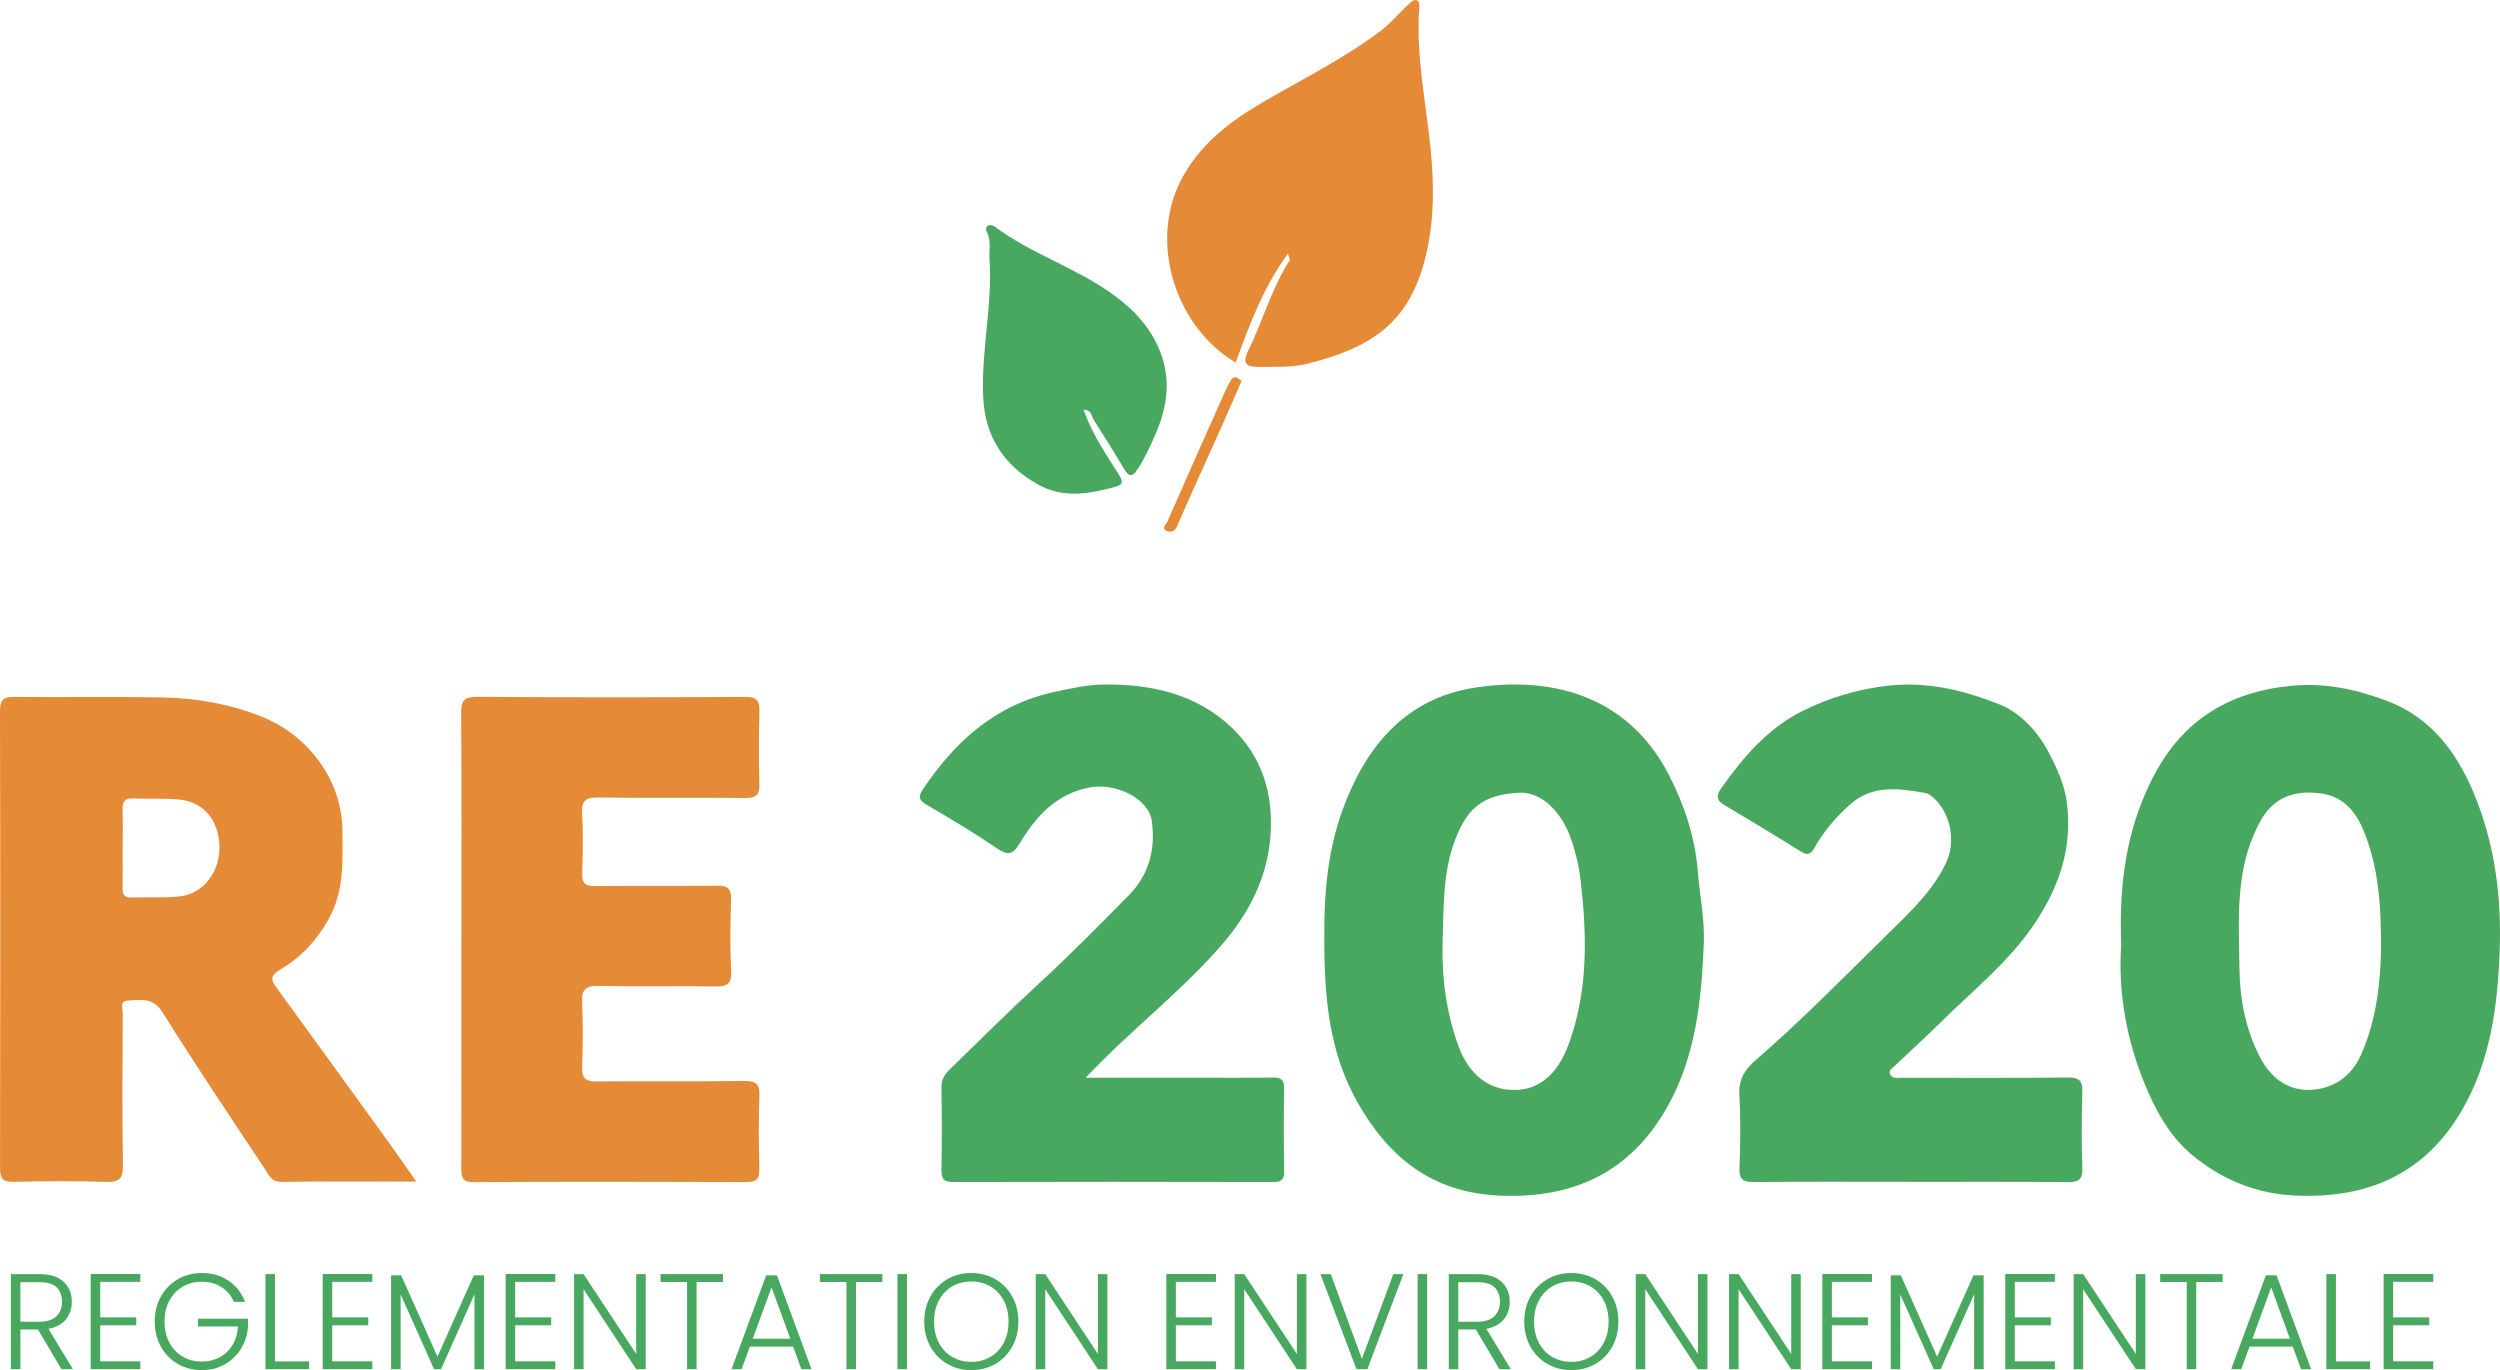
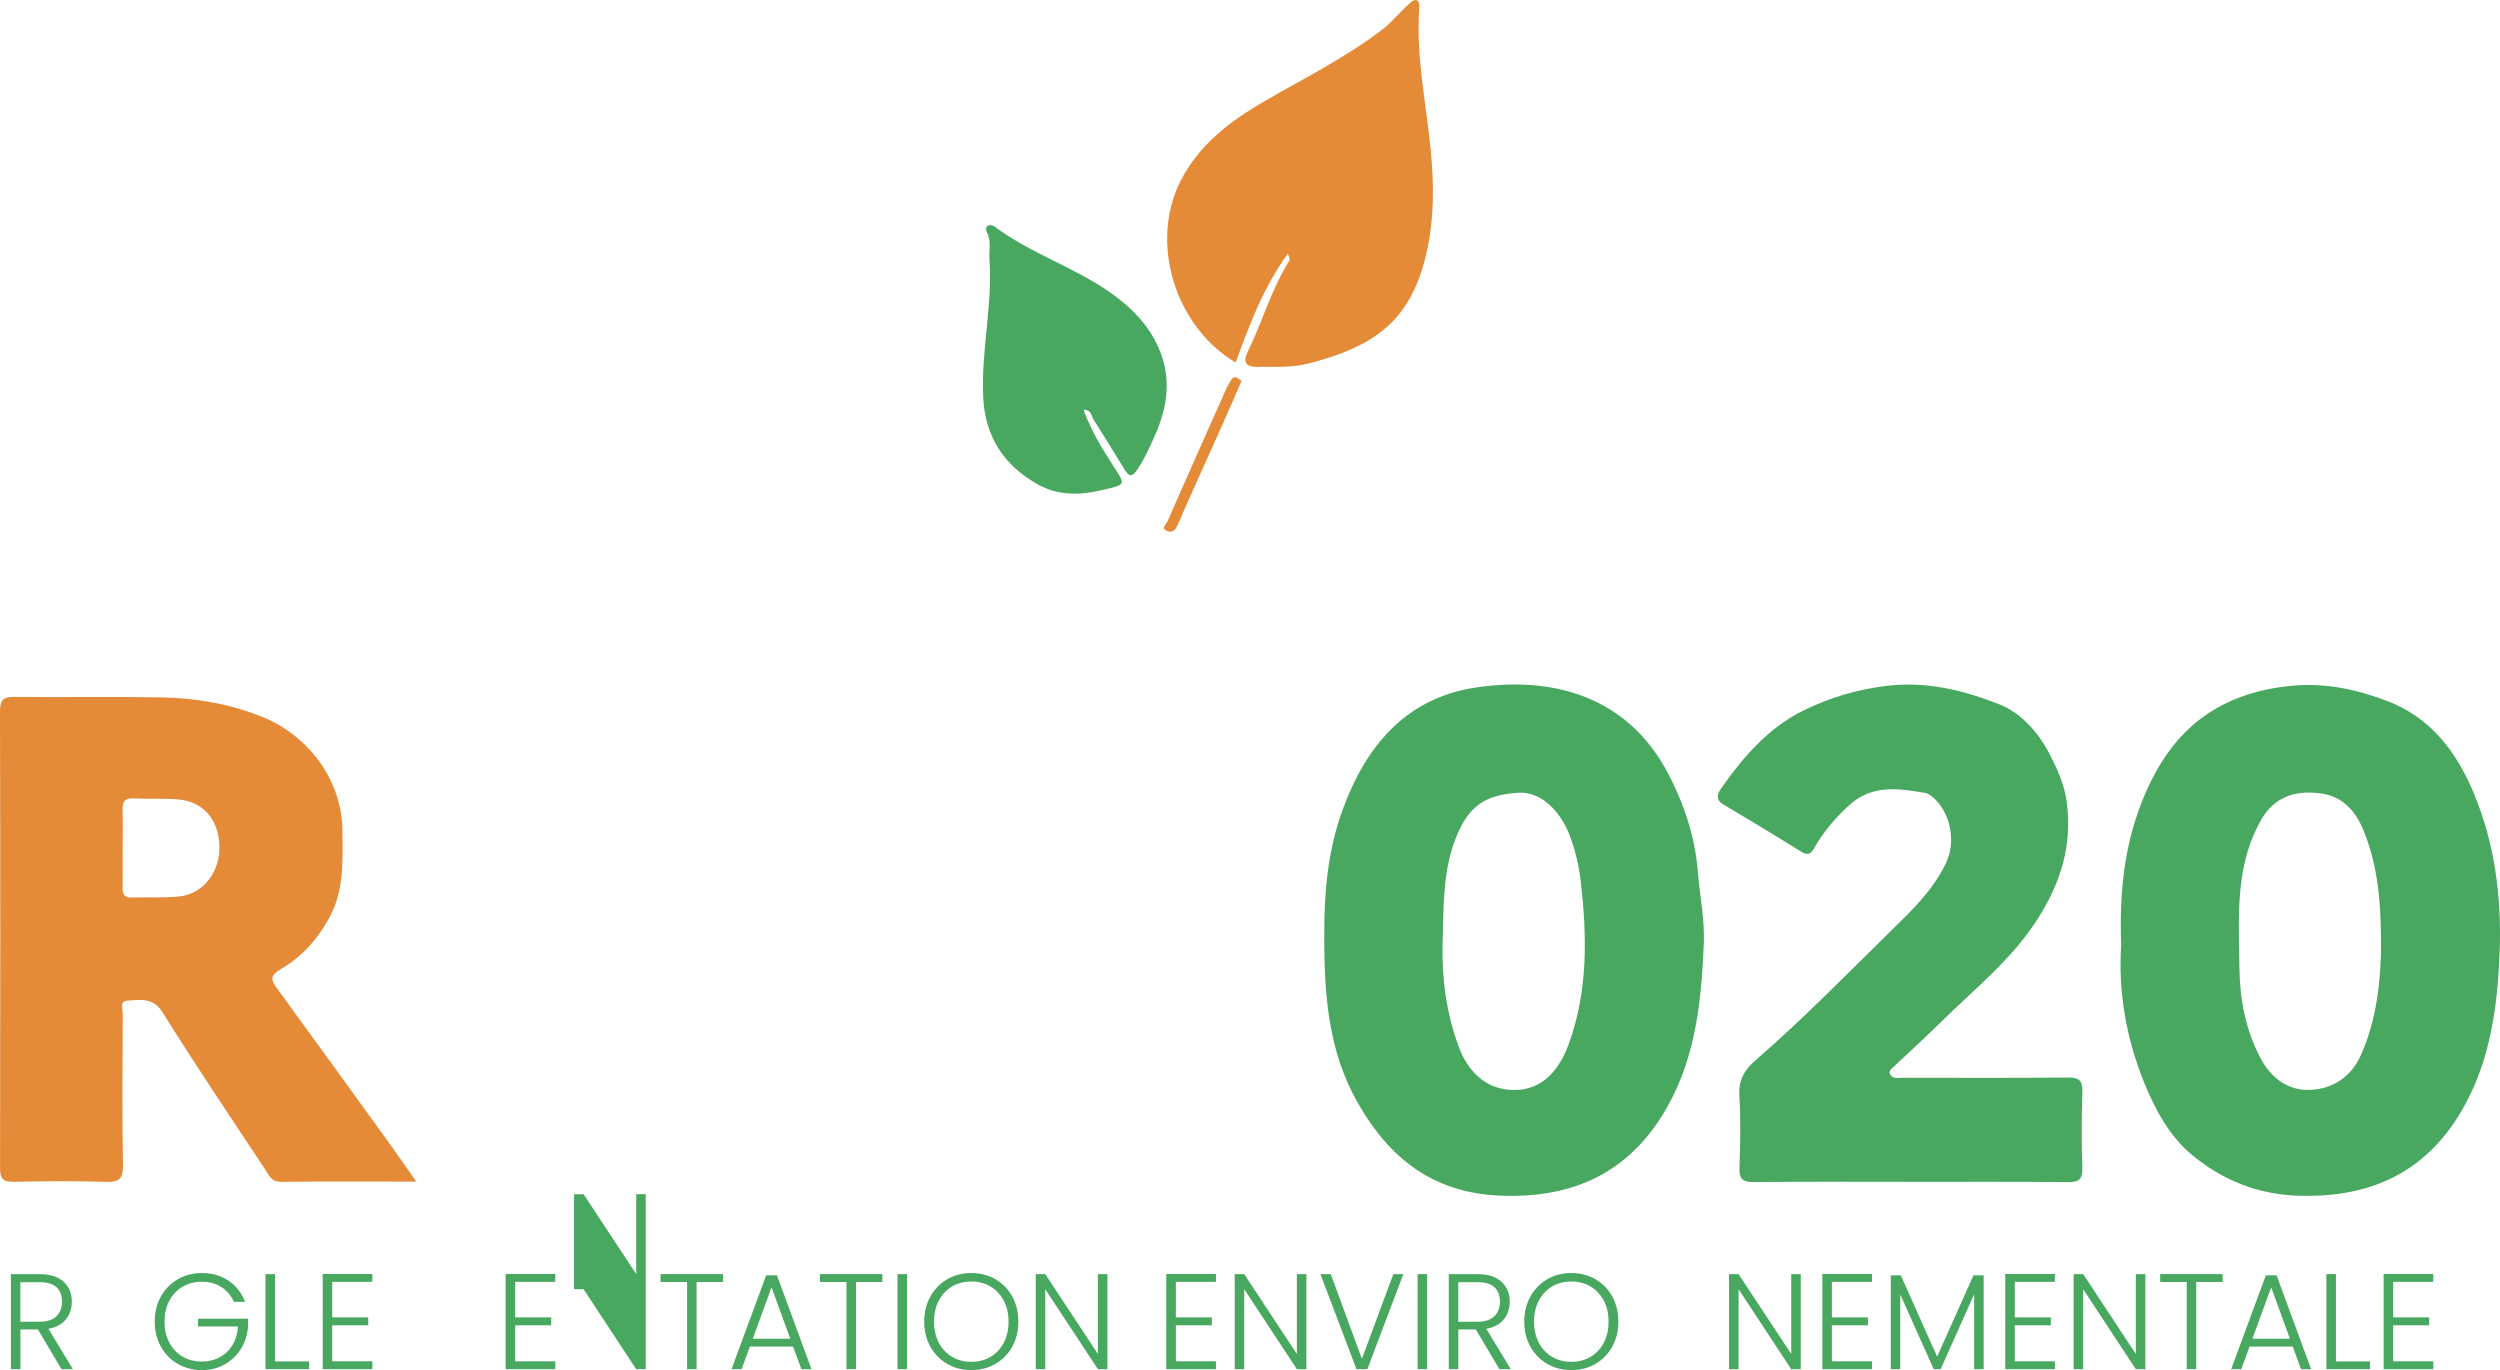
<svg xmlns="http://www.w3.org/2000/svg" id="Calque_2" viewBox="0 0 771.68 422.92">
  <defs>
    <style>.cls-1{fill:#e58a37;}.cls-2{fill:#48a860;}</style>
  </defs>
  <g id="pyramid">
    <path class="cls-1" d="m128.48,364.73c-14.7,0-28.17-.11-41.63.08-3.13.05-3.9-2.18-5.07-3.94-10.65-16.05-21.39-32.04-31.6-48.37-2.97-4.76-6.82-3.85-10.76-3.65-2.57.13-1.52,2.58-1.53,3.99-.08,15.62-.19,31.24.06,46.86.07,4.24-1.25,5.25-5.32,5.12-9.47-.31-18.96-.25-28.44-.02-3.39.08-4.18-1.09-4.17-4.27C.11,313.51.12,266.48,0,219.45c0-3.67,1.27-4.36,4.59-4.33,15.14.15,30.28-.14,45.41.15,10.7.2,21.28,2.06,31.2,6.12,13.36,5.47,24.44,18.73,24.51,35.32.04,9.23.56,18.39-4.27,26.99-3.68,6.56-8.52,11.84-14.86,15.51-3.21,1.86-3.02,3.19-1.23,5.65,11.45,15.73,22.87,31.49,34.27,47.26,2.78,3.84,5.46,7.75,8.87,12.6Zm-90.62-102.75c0,3.99.05,7.98-.02,11.96-.04,1.97.4,3.17,2.72,3.1,4.98-.16,10.01.17,14.95-.36,7.28-.78,12.43-7.62,12.22-15.49-.22-8.15-4.98-13.78-12.63-14.42-4.63-.39-9.31-.1-13.95-.32-2.73-.13-3.4,1.11-3.32,3.57.13,3.98.04,7.97.04,11.96Z" />
    <path class="cls-2" d="m408.78,288.88c-.11-12.19.87-25.74,5.58-38.75,7.09-19.56,19.35-34.48,40.72-37.84,22.09-3.48,46.82,1.23,60.07,26.93,4.8,9.31,8.09,19.27,8.93,29.88.58,7.35,2.14,14.72,1.84,22.02-.7,17.34-2.42,34.67-11.11,50.26-11.32,20.32-28.93,28.7-52.02,27.67-20.64-.93-34.06-11.64-43.77-28.78-8.82-15.57-10.32-32.54-10.25-51.38Zm36.51,2.29c-.28,10.9,1.18,21.54,4.92,31.79,2.68,7.34,7.86,12.79,15.6,13.43,8.99.75,15-4.75,18.42-14.14,6.03-16.54,5.63-33.54,3.66-50.62-.5-4.32-1.55-8.66-2.98-12.76-2.71-7.75-8.76-14.68-16.35-14.17-10.15.68-15.4,4.04-19.36,14.39-3.97,10.39-3.55,21.28-3.91,32.07Z" />
    <path class="cls-2" d="m654.75,291.52c-.56-15.33.82-29.64,6.13-43.37,4.28-11.08,10.53-21.07,20.37-27.71,7.58-5.12,16.4-7.82,25.95-8.74,10.48-1.01,19.99,1.03,29.54,4.63,13.55,5.11,21.44,15.68,26.75,28.27,6.58,15.61,8.71,32.27,8.09,49.02-.64,17.19-2.9,34.34-11.94,49.58-11.42,19.27-28.88,26.74-50.82,25.86-12.28-.5-22.95-4.93-32.08-12.46-7.02-5.79-11.46-13.96-14.89-22.42-5.64-13.91-8.07-28.4-7.09-42.65Zm80.2,2.89c.15-16.14-1.04-27.05-5.14-37.44-2.43-6.18-6.28-11.11-13.5-12.08-8.14-1.09-14.74,1.26-18.74,8.84-1.5,2.83-2.79,5.76-3.73,8.9-3.55,11.81-2.73,23.88-2.6,35.93.11,9.86,1.87,19.27,6.54,28.1,3.32,6.28,8.64,10.03,15.33,9.75,6.75-.28,12.49-3.82,15.54-10.54,5.29-11.63,6.03-24.02,6.29-31.46Z" />
-     <path class="cls-1" d="m142.42,289.56c0-23.09.07-46.19-.07-69.28-.02-3.64.57-5.22,4.8-5.19,27.61.2,55.22.17,82.83.03,3.54-.02,4.55,1.05,4.44,4.51-.24,7.47-.19,14.95-.02,22.42.08,3.22-.93,4.3-4.26,4.27-15.13-.16-30.27.05-45.4-.15-3.82-.05-5.3.82-5.06,4.92.36,6.13.24,12.3.03,18.44-.1,3.08.96,4.01,3.99,3.97,12.47-.14,24.95.05,37.42-.12,3.38-.05,4.68.78,4.55,4.39-.27,7.3-.36,14.63.03,21.92.23,4.28-1.53,4.86-5.18,4.8-11.96-.19-23.92.1-35.87-.17-4.07-.09-5.12,1.24-4.96,5.09.28,6.63.25,13.3,0,19.93-.13,3.52,1.07,4.51,4.54,4.48,15.13-.17,30.26.04,45.39-.15,3.64-.05,4.97.81,4.8,4.67-.31,7.46-.2,14.95-.04,22.42.06,2.89-.6,4.12-3.82,4.11-28.11-.11-56.22-.13-84.32.02-3.76.02-3.86-1.77-3.86-4.54.05-23.59.03-47.19.03-70.78Z" />
-     <path class="cls-2" d="m335.11,332.66c11.67,0,22.24,0,32.82,0,8.32,0,16.63.07,24.95-.05,2.52-.04,3.54.64,3.49,3.34-.15,8.47-.13,16.95,0,25.43.04,2.52-.62,3.49-3.33,3.48-32.94-.08-65.87-.09-98.81,0-2.92,0-3.67-1.01-3.63-3.76.14-8.47.14-16.95,0-25.43-.04-2.43.94-4,2.58-5.59,9.11-8.86,18.1-17.85,27.47-26.46,9.58-8.8,18.72-18.08,27.85-27.35,6.23-6.33,8.22-14.24,7.02-22.91-.95-6.85-11.17-11.97-19.54-10.24-10.12,2.09-16.3,9-21.23,17.23-2.2,3.68-3.84,3.69-7.2,1.39-6.9-4.71-14.11-9-21.34-13.2-2.4-1.39-2.99-2.46-1.37-4.86,9.99-14.85,22.3-26.1,40.66-30.11,5.12-1.12,10.47-2.26,15.36-2.29,14.44-.11,28.41,2.86,39.41,13.38,9.46,9.06,12.8,20.58,11.89,33.29-.93,12.86-6.57,23.86-14.91,33.54-12.57,14.59-28.03,26.22-42.13,41.16Z" />
    <path class="cls-2" d="m589.36,364.8c-15.97,0-31.93-.09-47.9.07-3.39.04-4.66-.76-4.53-4.35.27-7.47.4-14.97-.04-22.42-.27-4.71,1.54-7.84,4.87-10.72,14.54-12.58,27.95-26.35,41.66-39.79,6.55-6.42,13.42-12.9,17.39-21.53,2.97-6.46,1.21-15.21-4-19.82-.71-.63-1.6-1.32-2.49-1.47-8.14-1.39-16.27-2.68-23.28,3.57-4.35,3.89-8.11,8.25-10.97,13.33-1.1,1.96-2.03,2.53-4.21,1.16-7.9-4.97-15.92-9.75-23.93-14.53-2.41-1.44-1.88-3.21-.67-4.93,6.82-9.72,14.64-18.76,25.32-24.01,8.02-3.94,16.68-6.61,25.98-7.68,12.34-1.43,23.74,1.44,34.63,5.75,6.66,2.63,12.07,8.7,15.48,15.36,2.32,4.53,4.53,9.31,5.25,14.58,1.85,13.42-1.8,25.14-9.1,36.51-8.01,12.49-19.44,21.43-29.71,31.61-4.71,4.66-9.63,9.1-14.44,13.67-.68.64-1.79,1.27-1.25,2.41.44.95,1.44,1.26,2.54,1.15.82-.08,1.66-.04,2.49-.04,16.63,0,33.26.1,49.88-.08,3.55-.04,4.54,1.04,4.43,4.49-.24,7.8-.26,15.62,0,23.42.12,3.6-1.15,4.42-4.54,4.38-16.3-.16-32.6-.07-48.89-.08Z" />
    <path class="cls-1" d="m397.54,78.28c-7.74,10.65-11.9,22.14-16.14,33.63-18.69-11.13-26.67-36.98-16.99-56.05,5.63-11.09,15.12-18.35,25.6-24.44,12.27-7.14,25.04-13.45,36.41-22.09,3.21-2.44,5.65-5.6,8.63-8.23.74-.65,1.61-1.54,2.56-.83.47.35.54,1.48.48,2.24-1.06,14.59,2.04,28.9,3.48,43.27,1.14,11.34,1.16,22.39-1.48,33.27-4.86,20.05-15.94,27.97-36.12,33.14-5.17,1.33-10.46,1.01-15.72,1.06-3.73.03-4.76-1.32-3.02-4.87,4.53-9.26,7.26-19.34,12.89-28.11.11-.17-.16-.59-.58-1.98Z" />
    <path class="cls-2" d="m334.45,126.48c2.32,6.4,5.71,11.97,9.27,17.44,3.84,5.9,3.79,5.61-3.21,7.29-7.04,1.69-13.82,1.9-20.24-1.73-10.45-5.91-16.23-14.69-16.79-26.96-.66-14.26,2.94-28.28,1.94-42.52-.19-2.76.64-5.61-.79-8.29-.35-.66-.47-1.74.49-2.12.51-.2,1.39-.03,1.85.31,11.36,8.54,25.22,12.71,36.68,21.07,5.81,4.23,10.66,9.18,13.73,15.84,4.33,9.39,3.17,18.48-.85,27.51-1.6,3.61-3.19,7.22-5.42,10.54-1.64,2.45-2.62,2.39-4.08-.06-3.07-5.13-6.25-10.19-9.45-15.24-.71-1.12-.58-3.07-3.14-3.08Z" />
    <path class="cls-1" d="m383.24,117.58c-2.29,5.23-4.23,9.75-6.23,14.23-4.53,10.12-9.16,20.2-13.57,30.36-.68,1.57-1.54,2.23-2.92,1.84-2.41-.69-.56-2.15-.18-3.02,5.9-13.46,11.88-26.88,17.87-40.31.53-1.19,1.13-2.36,1.83-3.45.47-.74,1.23-1.11,2.09-.44.51.4,1.13.75,1.12.79Z" />
    <g>
      <path class="cls-2" d="m18.98,422.63l-7.26-12.26h-5.42v12.26h-2.94v-29.34h8.82c3.27,0,5.76.78,7.45,2.35,1.69,1.57,2.54,3.62,2.54,6.17,0,2.13-.61,3.94-1.83,5.44-1.22,1.5-3.02,2.47-5.39,2.92l7.56,12.47h-3.53Zm-12.68-14.65h5.92c2.29,0,4.02-.56,5.18-1.68,1.16-1.12,1.74-2.62,1.74-4.49s-.56-3.42-1.68-4.47-2.88-1.57-5.29-1.57h-5.88v12.22Z" />
-       <path class="cls-2" d="m30.94,395.68v10.96h11.12v2.44h-11.12v11.12h12.38v2.43h-15.32v-29.39h15.32v2.43h-12.38Z" />
      <path class="cls-2" d="m72.2,401.85c-.84-1.93-2.12-3.45-3.84-4.55-1.72-1.11-3.74-1.66-6.07-1.66-2.18,0-4.14.5-5.88,1.51-1.74,1.01-3.11,2.44-4.11,4.3-1.01,1.86-1.51,4.02-1.51,6.49s.5,4.63,1.51,6.51c1.01,1.88,2.38,3.32,4.11,4.32,1.73,1.01,3.69,1.51,5.88,1.51,2.04,0,3.88-.44,5.52-1.32,1.64-.88,2.95-2.14,3.95-3.78s1.56-3.55,1.7-5.73h-12.34v-2.39h15.45v2.14c-.14,2.58-.84,4.91-2.1,6.99-1.26,2.09-2.95,3.73-5.06,4.93-2.11,1.2-4.49,1.81-7.12,1.81s-5.18-.64-7.39-1.91c-2.21-1.27-3.95-3.05-5.23-5.33-1.27-2.28-1.91-4.86-1.91-7.75s.64-5.46,1.91-7.75c1.27-2.28,3.02-4.06,5.23-5.33s4.67-1.91,7.39-1.91c3.13,0,5.88.78,8.23,2.35,2.35,1.57,4.06,3.75,5.12,6.55h-3.44Z" />
      <path class="cls-2" d="m84.88,420.23h10.54v2.39h-13.48v-29.34h2.94v26.95Z" />
      <path class="cls-2" d="m102.55,395.68v10.96h11.12v2.44h-11.12v11.12h12.38v2.43h-15.32v-29.39h15.32v2.43h-12.38Z" />
-       <path class="cls-2" d="m149.4,393.66v28.97h-2.94v-23.13l-10.33,23.13h-2.14l-10.33-23.05v23.05h-2.94v-28.97h3.11l11.21,25.1,11.21-25.1h3.15Z" />
      <path class="cls-2" d="m159.02,395.68v10.96h11.12v2.44h-11.12v11.12h12.38v2.43h-15.32v-29.39h15.32v2.43h-12.38Z" />
-       <path class="cls-2" d="m199.32,422.63h-2.94l-16.25-24.68v24.68h-2.94v-29.34h2.94l16.25,24.64v-24.64h2.94v29.34Z" />
+       <path class="cls-2" d="m199.32,422.63h-2.94l-16.25-24.68h-2.94v-29.34h2.94l16.25,24.64v-24.64h2.94v29.34Z" />
      <path class="cls-2" d="m223.16,393.28v2.43h-8.14v26.91h-2.94v-26.91h-8.19v-2.43h19.27Z" />
      <path class="cls-2" d="m244.82,415.66h-13.35l-2.56,6.97h-3.11l10.7-28.97h3.32l10.66,28.97h-3.11l-2.56-6.97Zm-.88-2.43l-5.79-15.87-5.79,15.87h11.59Z" />
      <path class="cls-2" d="m272.36,393.28v2.43h-8.14v26.91h-2.94v-26.91h-8.19v-2.43h19.27Z" />
      <path class="cls-2" d="m279.96,393.28v29.34h-2.94v-29.34h2.94Z" />
      <path class="cls-2" d="m292.42,421.01c-2.21-1.27-3.95-3.05-5.23-5.33-1.27-2.28-1.91-4.86-1.91-7.75s.64-5.46,1.91-7.75c1.27-2.28,3.02-4.06,5.23-5.33s4.67-1.91,7.39-1.91,5.22.64,7.43,1.91,3.95,3.05,5.21,5.33c1.26,2.28,1.89,4.86,1.89,7.75s-.63,5.46-1.89,7.75c-1.26,2.28-3,4.06-5.21,5.33-2.21,1.27-4.69,1.91-7.43,1.91s-5.18-.64-7.39-1.91Zm13.27-2.16c1.73-1.01,3.11-2.46,4.11-4.34,1.01-1.89,1.51-4.08,1.51-6.57s-.5-4.67-1.51-6.55c-1.01-1.87-2.38-3.32-4.11-4.32-1.74-1.01-3.69-1.51-5.88-1.51s-4.14.5-5.88,1.51c-1.74,1.01-3.11,2.45-4.11,4.32-1.01,1.88-1.51,4.06-1.51,6.55s.5,4.68,1.51,6.57,2.38,3.34,4.11,4.34c1.73,1.01,3.69,1.51,5.88,1.51s4.14-.5,5.88-1.51Z" />
      <path class="cls-2" d="m341.83,422.63h-2.94l-16.25-24.68v24.68h-2.94v-29.34h2.94l16.25,24.64v-24.64h2.94v29.34Z" />
      <path class="cls-2" d="m362.95,395.68v10.96h11.12v2.44h-11.12v11.12h12.38v2.43h-15.32v-29.39h15.32v2.43h-12.38Z" />
      <path class="cls-2" d="m403.25,422.63h-2.94l-16.25-24.68v24.68h-2.94v-29.34h2.94l16.25,24.64v-24.64h2.94v29.34Z" />
      <path class="cls-2" d="m433.18,393.28l-11.12,29.34h-3.36l-11.12-29.34h3.19l9.61,26.15,9.7-26.15h3.11Z" />
      <path class="cls-2" d="m440.52,393.28v29.34h-2.94v-29.34h2.94Z" />
      <path class="cls-2" d="m462.82,422.63l-7.26-12.26h-5.42v12.26h-2.94v-29.34h8.82c3.27,0,5.76.78,7.45,2.35,1.69,1.57,2.54,3.62,2.54,6.17,0,2.13-.61,3.94-1.83,5.44-1.22,1.5-3.02,2.47-5.39,2.92l7.56,12.47h-3.53Zm-12.68-14.65h5.92c2.29,0,4.02-.56,5.18-1.68,1.16-1.12,1.74-2.62,1.74-4.49s-.56-3.42-1.68-4.47-2.88-1.57-5.29-1.57h-5.88v12.22Z" />
      <path class="cls-2" d="m477.63,421.01c-2.21-1.27-3.95-3.05-5.23-5.33-1.27-2.28-1.91-4.86-1.91-7.75s.64-5.46,1.91-7.75c1.27-2.28,3.02-4.06,5.23-5.33s4.67-1.91,7.39-1.91,5.22.64,7.43,1.91,3.95,3.05,5.21,5.33c1.26,2.28,1.89,4.86,1.89,7.75s-.63,5.46-1.89,7.75c-1.26,2.28-3,4.06-5.21,5.33-2.21,1.27-4.69,1.91-7.43,1.91s-5.18-.64-7.39-1.91Zm13.27-2.16c1.73-1.01,3.11-2.46,4.11-4.34,1.01-1.89,1.51-4.08,1.51-6.57s-.5-4.67-1.51-6.55c-1.01-1.87-2.38-3.32-4.11-4.32-1.74-1.01-3.69-1.51-5.88-1.51s-4.14.5-5.88,1.51c-1.74,1.01-3.11,2.45-4.11,4.32-1.01,1.88-1.51,4.06-1.51,6.55s.5,4.68,1.51,6.57,2.38,3.34,4.11,4.34c1.73,1.01,3.69,1.51,5.88,1.51s4.14-.5,5.88-1.51Z" />
-       <path class="cls-2" d="m527.04,422.63h-2.94l-16.25-24.68v24.68h-2.94v-29.34h2.94l16.25,24.64v-24.64h2.94v29.34Z" />
      <path class="cls-2" d="m555.84,422.63h-2.94l-16.25-24.68v24.68h-2.94v-29.34h2.94l16.25,24.64v-24.64h2.94v29.34Z" />
      <path class="cls-2" d="m565.45,395.68v10.96h11.12v2.44h-11.12v11.12h12.38v2.43h-15.32v-29.39h15.32v2.43h-12.38Z" />
      <path class="cls-2" d="m612.3,393.66v28.97h-2.94v-23.13l-10.33,23.13h-2.14l-10.33-23.05v23.05h-2.94v-28.97h3.11l11.21,25.1,11.21-25.1h3.15Z" />
      <path class="cls-2" d="m621.91,395.68v10.96h11.12v2.44h-11.12v11.12h12.38v2.43h-15.32v-29.39h15.32v2.43h-12.38Z" />
      <path class="cls-2" d="m662.21,422.63h-2.94l-16.25-24.68v24.68h-2.94v-29.34h2.94l16.25,24.64v-24.64h2.94v29.34Z" />
      <path class="cls-2" d="m686.06,393.28v2.43h-8.14v26.91h-2.94v-26.91h-8.19v-2.43h19.27Z" />
      <path class="cls-2" d="m707.72,415.66h-13.35l-2.56,6.97h-3.11l10.7-28.97h3.32l10.66,28.97h-3.11l-2.56-6.97Zm-.88-2.43l-5.79-15.87-5.79,15.87h11.59Z" />
      <path class="cls-2" d="m721.03,420.23h10.54v2.39h-13.48v-29.34h2.94v26.95Z" />
      <path class="cls-2" d="m738.7,395.68v10.96h11.12v2.44h-11.12v11.12h12.38v2.43h-15.32v-29.39h15.32v2.43h-12.38Z" />
    </g>
  </g>
</svg>